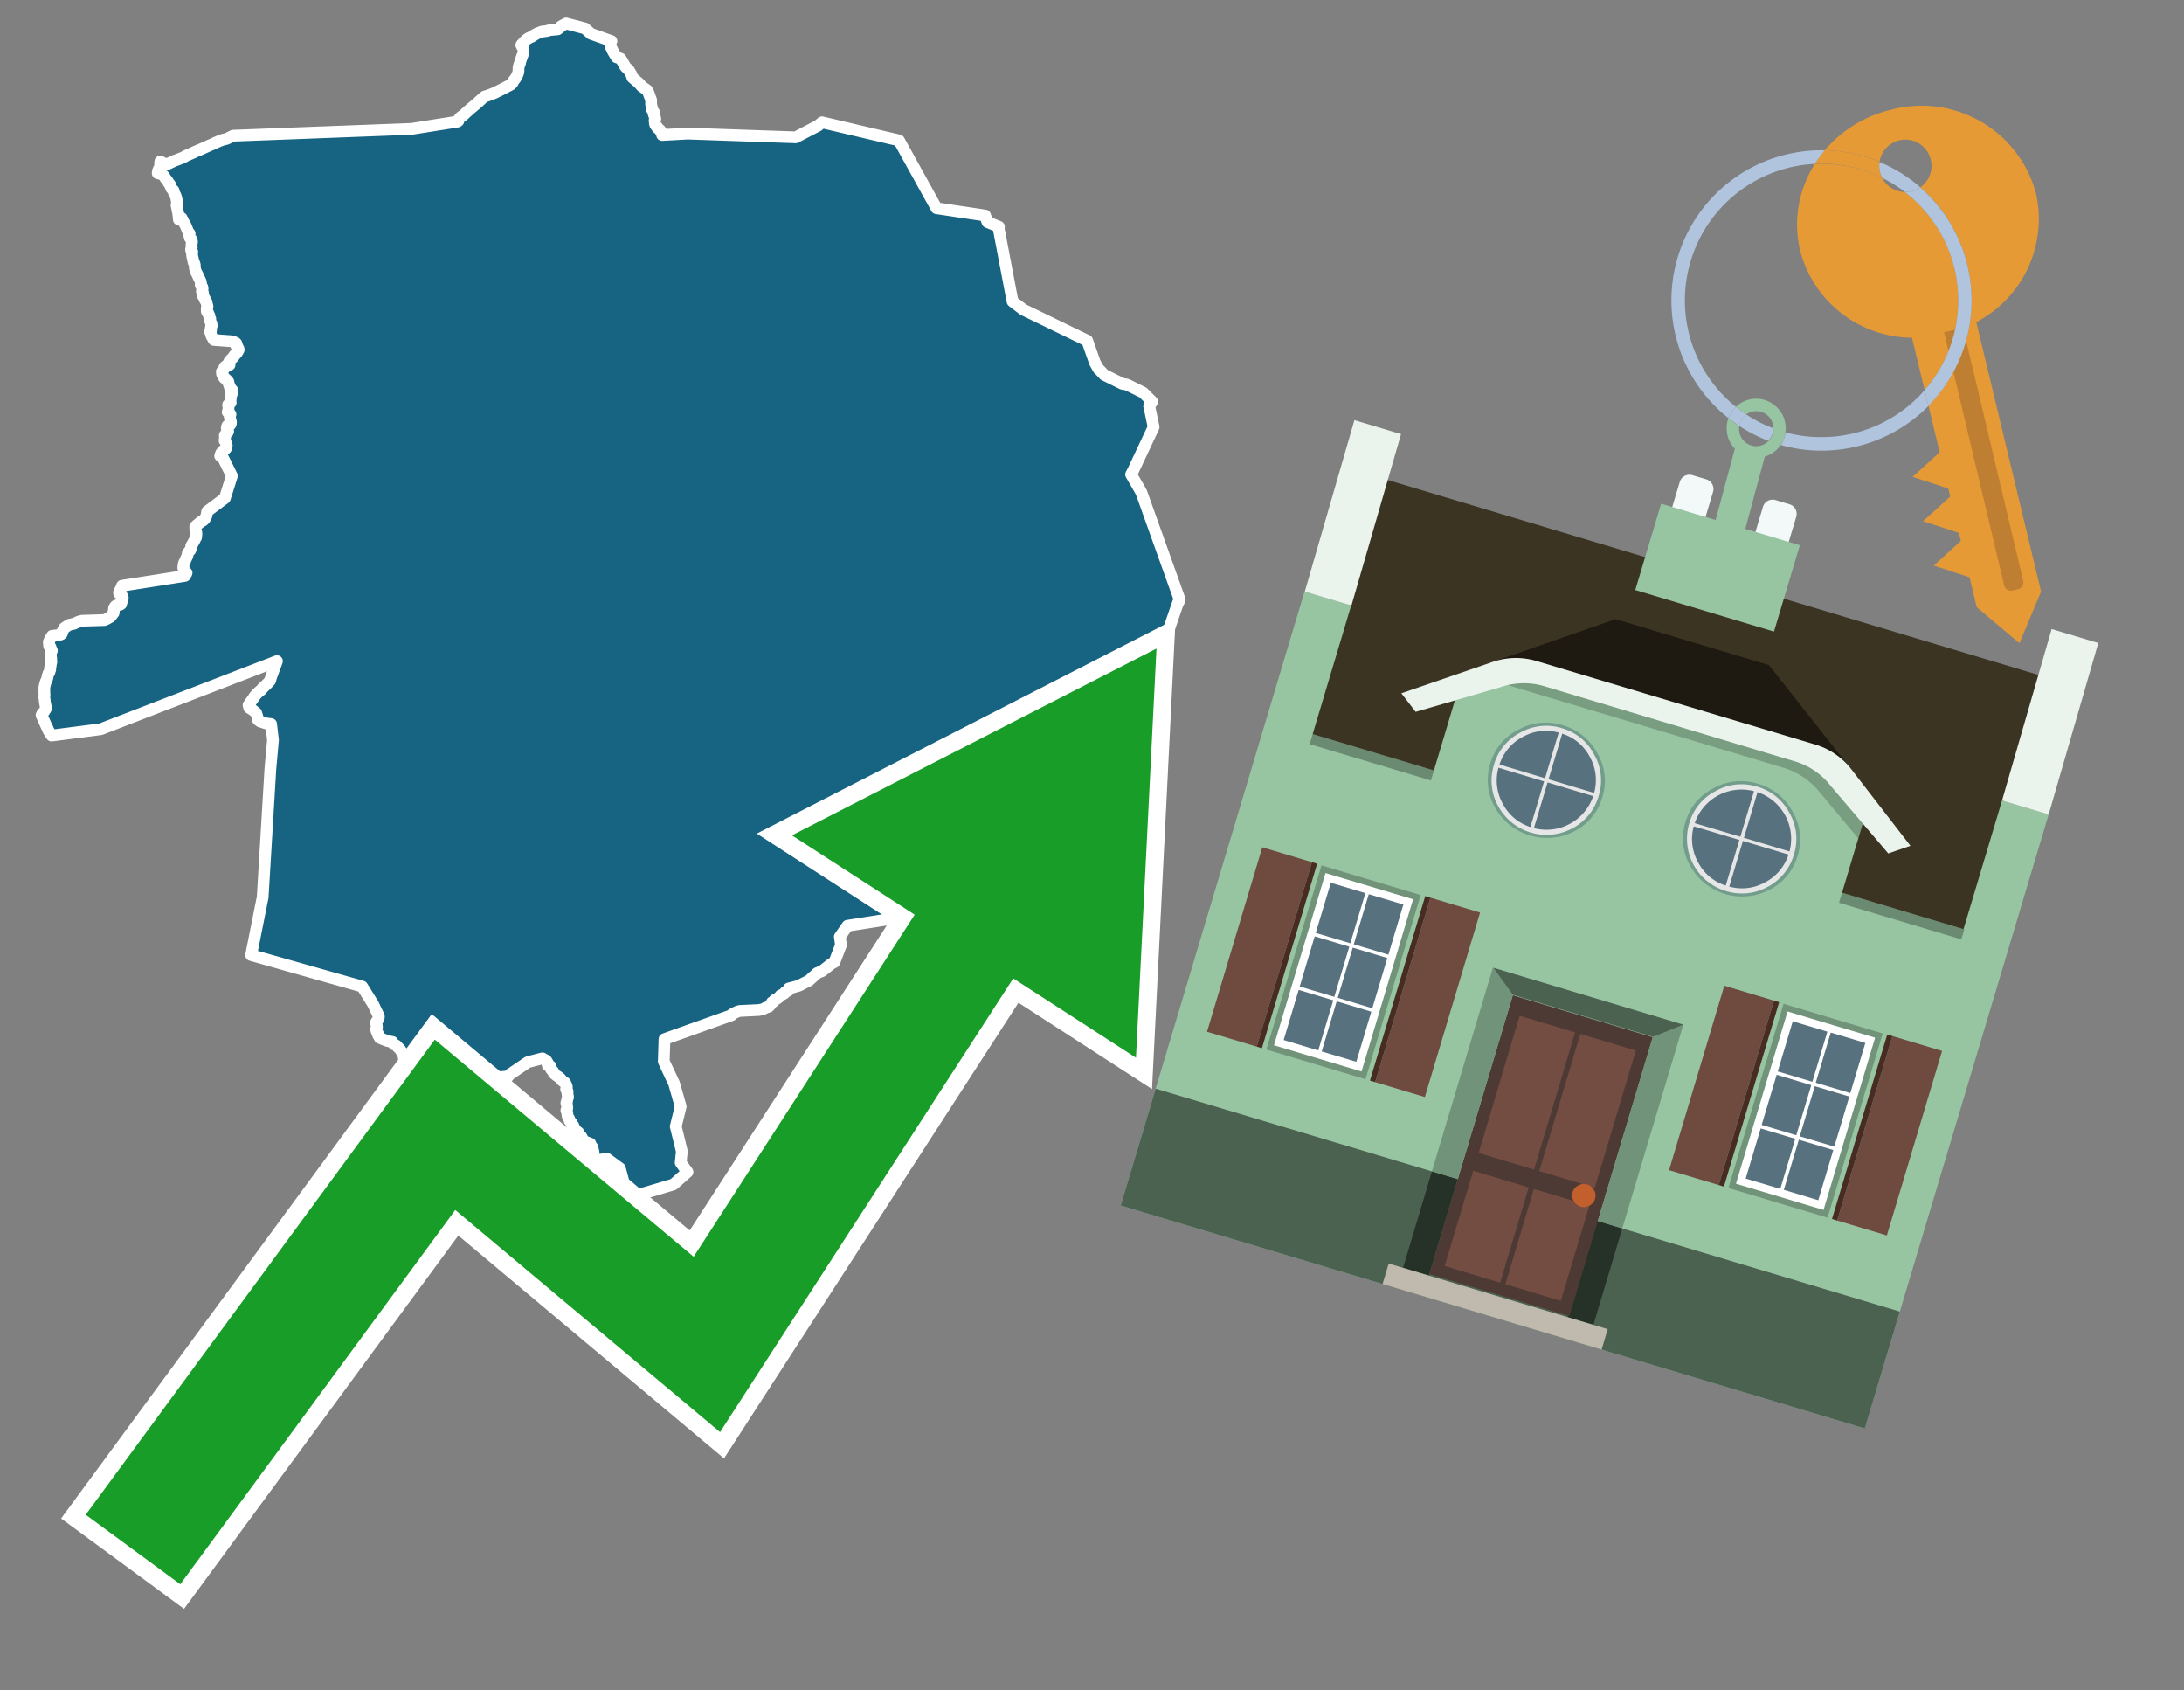
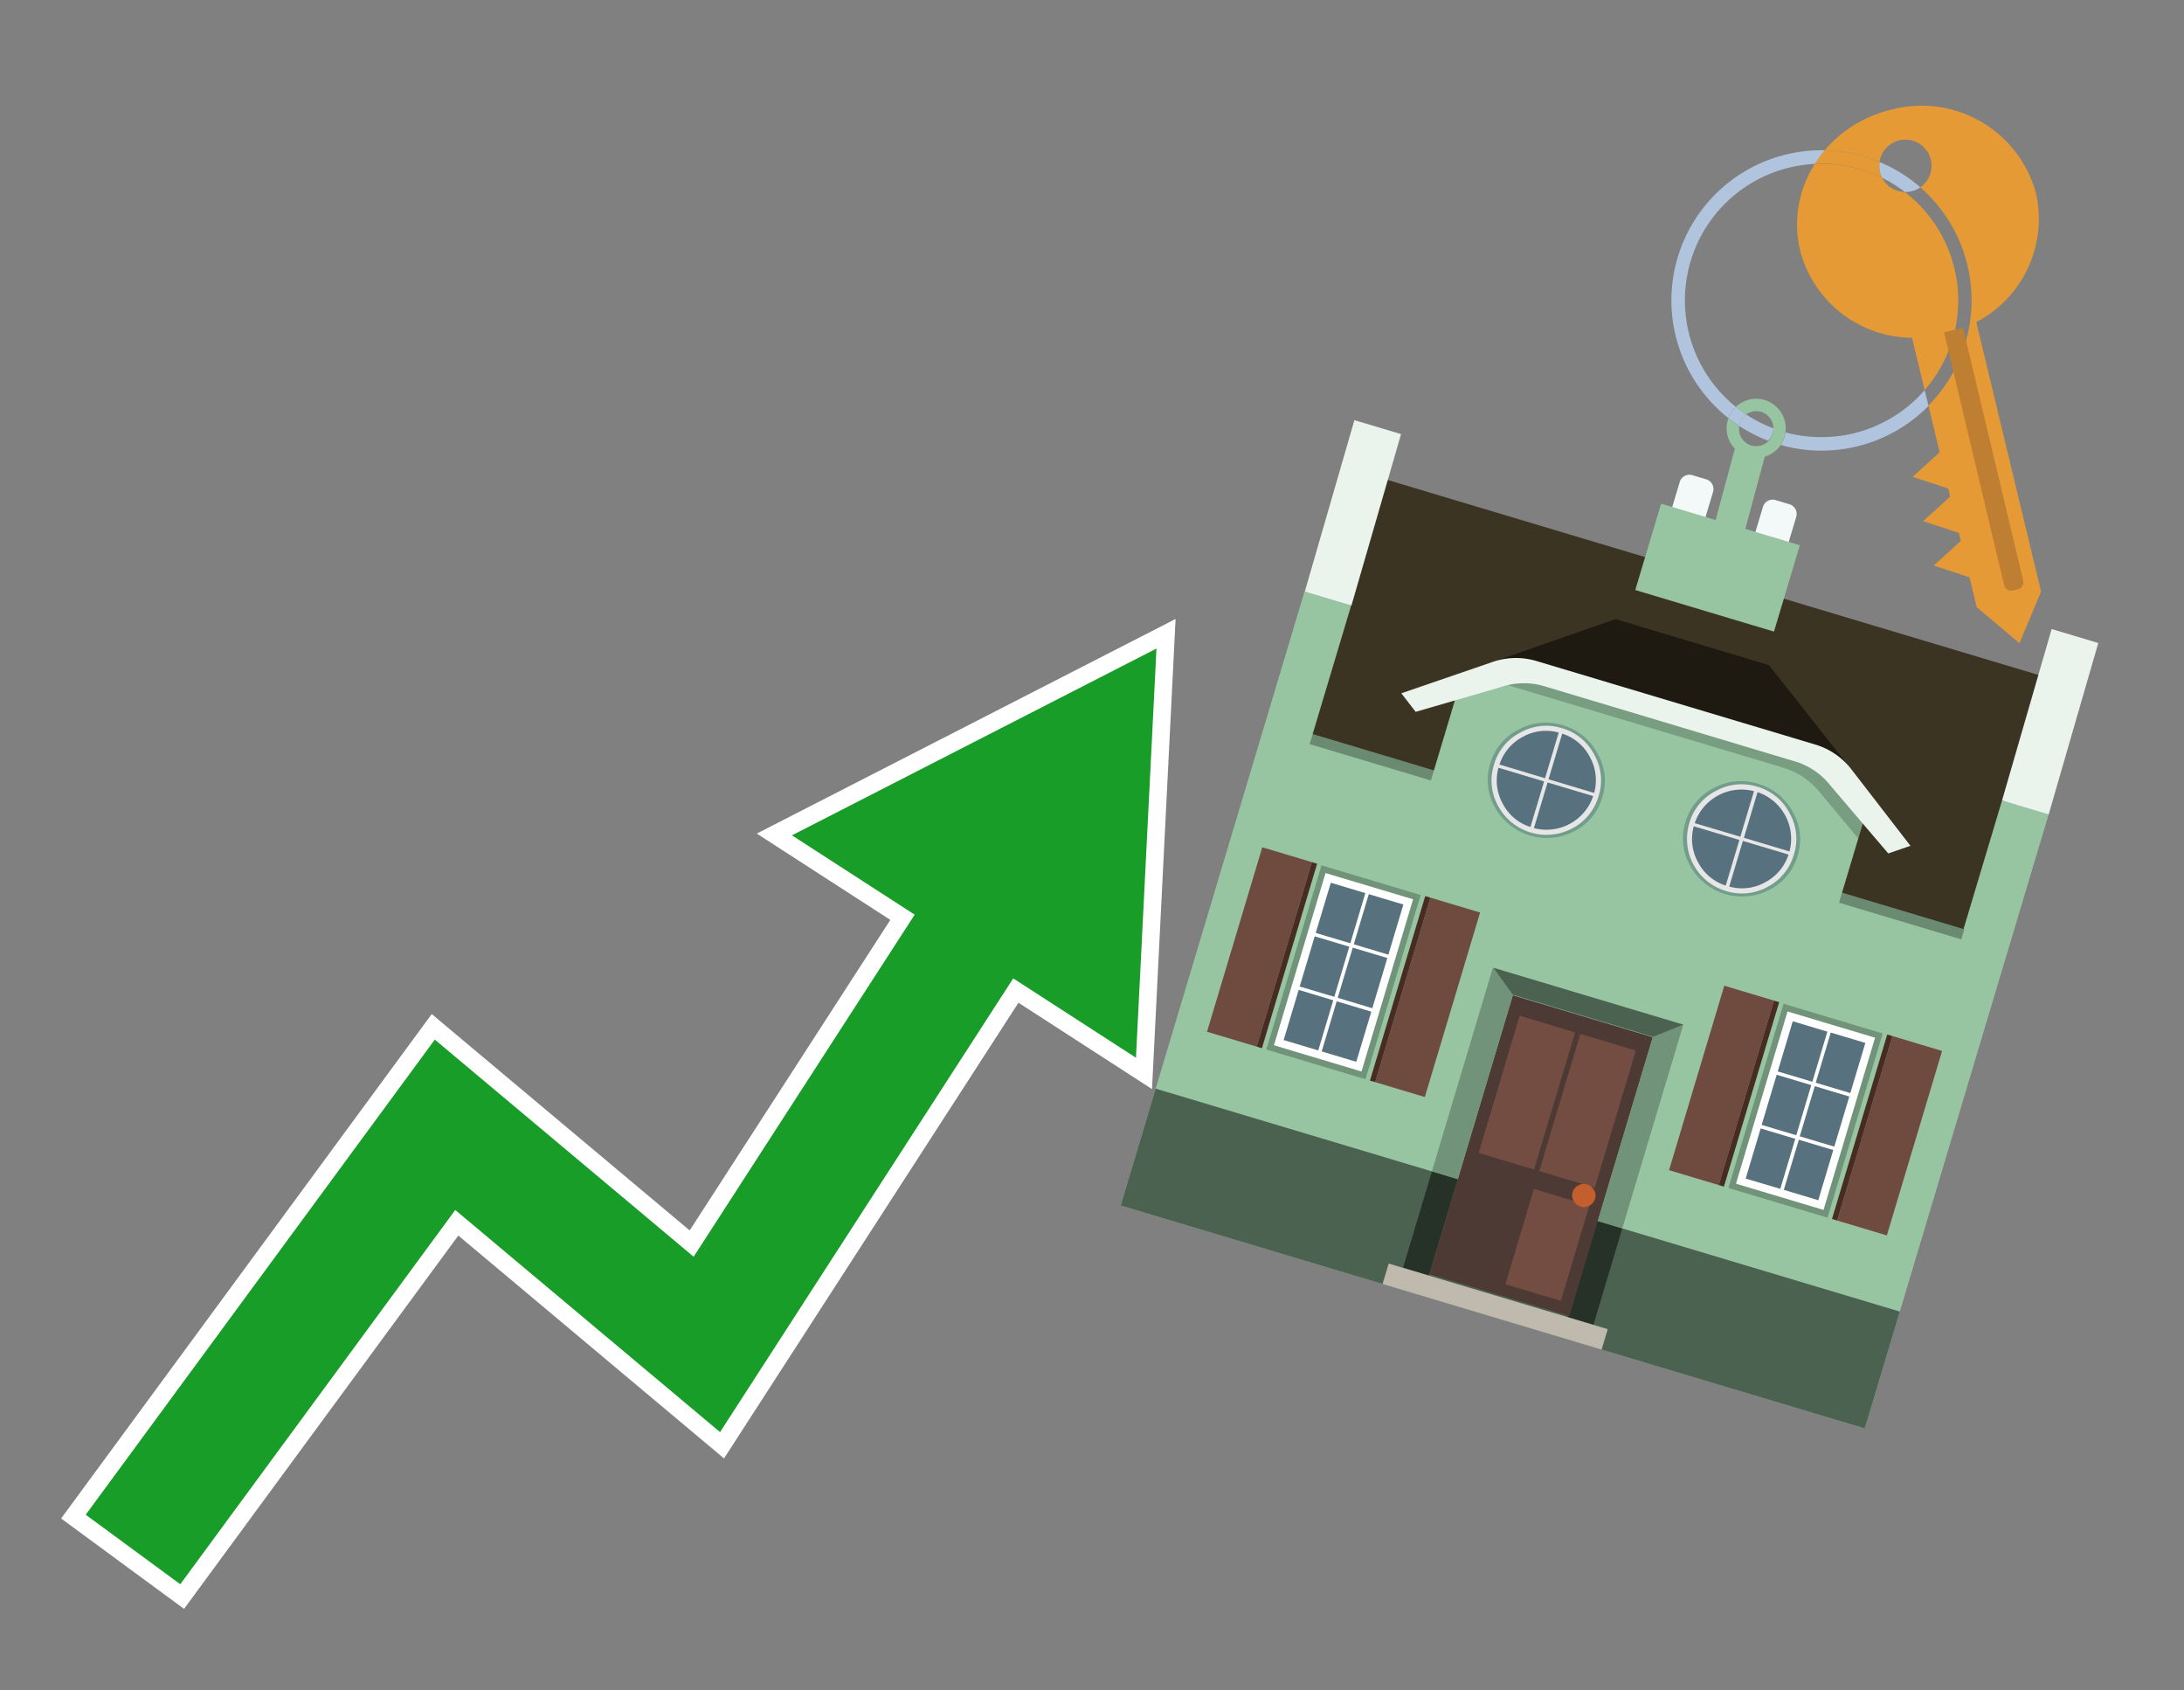
<svg xmlns="http://www.w3.org/2000/svg" id="Text" width="93.05" height="72" viewBox="0 0 93.05 72">
  <rect x="0" y="0" width="93.05" height="72" fill="#808080" stroke="none" />
-   <polygon points="1.77,30.46 1.8,30.4 1.88,30.31 1.91,30.26 1.96,30.18 1.95,30.09 1.94,30.06 1.91,29.89 1.9,29.78 1.89,29.72 1.89,29.64 1.9,29.58 1.89,29.52 1.89,29.47 1.89,29.28 1.9,29.23 1.91,29.18 1.94,29.07 1.95,29.04 1.99,28.96 2,28.93 2.01,28.9 2.03,28.83 2.03,28.79 2.05,28.74 2.06,28.7 2.09,28.66 2.11,28.62 2.11,28.59 2.12,28.56 2.14,28.52 2.13,28.49 2.14,28.44 2.14,28.4 2.16,28.36 2.16,28.32 2.17,28.29 2.17,28.25 2.19,28.19 2.18,28.13 2.18,28.07 2.18,28.03 2.17,27.99 2.17,27.95 2.16,27.89 2.16,27.85 2.16,27.82 2.17,27.79 2.2,27.74 2.21,27.71 2.19,27.68 2.18,27.64 2.16,27.59 2.15,27.56 2.1,27.53 2.09,27.5 2.09,27.42 2.08,27.35 2.09,27.32 2.11,27.29 2.12,27.25 2.13,27.22 2.15,27.19 2.2,27.13 2.22,27.08 2.5,27.05 2.6,27.02 2.64,26.98 2.65,26.93 2.66,26.9 2.68,26.85 2.71,26.81 2.74,26.75 2.78,26.72 2.84,26.68 2.89,26.65 2.95,26.61 3.15,26.57 3.21,26.54 3.29,26.51 3.34,26.48 3.49,26.44 4.45,26.41 4.58,26.35 4.64,26.31 4.7,26.28 4.74,26.24 4.76,26.21 4.78,26.18 4.84,26.11 4.85,26.07 4.85,26.02 4.85,25.98 4.86,25.95 4.86,25.9 4.89,25.85 4.91,25.82 4.95,25.79 5.11,25.76 5.16,25.73 5.16,25.7 5.2,25.6 5.23,25.49 5.23,25.45 5.22,25.41 5.19,25.38 5.16,25.34 5.11,25.31 5.08,25.28 5.07,25.24 5.08,25.2 5.11,25.16 5.14,25.1 5.15,25.07 5.19,25.03 5.2,24.99 5.2,24.95 7.88,24.53 7.89,24.49 7.9,24.46 7.94,24.43 7.95,24.4 7.92,24.37 7.9,24.34 7.85,24.27 7.81,24.19 7.81,24.16 7.82,24.1 7.82,24.06 7.84,23.98 7.88,23.91 7.9,23.86 7.91,23.83 7.93,23.79 7.95,23.74 7.97,23.71 7.98,23.68 7.99,23.65 8,23.6 8,23.56 8.04,23.51 8.07,23.47 8.11,23.43 8.12,23.4 8.13,23.37 8.14,23.34 8.14,23.31 8.15,23.25 8.17,23.22 8.24,23.1 8.25,23.07 8.28,23.03 8.3,22.98 8.32,22.93 8.35,22.9 8.36,22.85 8.36,22.81 8.37,22.74 8.36,22.66 8.35,22.62 8.32,22.54 8.32,22.5 8.32,22.46 8.32,22.43 8.35,22.4 8.39,22.36 8.43,22.33 8.48,22.29 8.52,22.25 8.58,22.21 8.66,22.17 8.73,22.1 8.75,22.06 8.77,22.03 8.79,21.98 8.8,21.93 8.81,21.9 8.81,21.86 8.82,21.83 8.83,21.78 9.58,21.22 9.88,20.27 9.51,19.52 9.38,19.42 9.41,19.33 9.42,19.3 9.45,19.27 9.49,19.21 9.53,19.18 9.58,19.15 9.63,19.1 9.65,19.06 9.65,19.02 9.66,18.97 9.64,18.91 9.62,18.85 9.6,18.81 9.57,18.77 9.57,18.73 9.58,18.7 9.59,18.66 9.58,18.6 9.58,18.54 9.63,18.47 9.68,18.43 9.71,18.4 9.72,18.37 9.71,18.33 9.7,18.3 9.69,18.27 9.66,18.23 9.68,18.15 9.7,18.12 9.81,18.09 9.83,18.06 9.84,18.02 9.84,17.97 9.83,17.93 9.82,17.9 9.81,17.85 9.8,17.81 9.79,17.77 9.79,17.74 9.81,17.68 9.82,17.65 9.8,17.62 9.74,17.58 9.7,17.55 9.72,17.51 9.72,17.48 9.73,17.44 9.74,17.34 9.72,17.27 9.72,17.24 9.78,17.21 9.8,17.18 9.83,17.15 9.82,17.08 9.82,17.05 9.83,17.01 9.82,16.97 9.83,16.91 9.82,16.88 9.83,16.84 9.87,16.8 9.88,16.76 9.89,16.69 9.9,16.65 9.9,16.62 9.86,16.59 9.81,16.56 9.8,16.53 9.81,16.5 9.8,16.47 9.77,16.43 9.74,16.32 9.72,16.29 9.73,16.26 9.69,16.22 9.66,16.18 9.63,16.15 9.56,16.11 9.54,16.08 9.53,16.04 9.5,16.01 9.46,15.93 9.46,15.89 9.48,15.86 9.45,15.83 9.48,15.8 9.56,15.69 9.56,15.66 9.57,15.63 9.61,15.6 9.64,15.57 9.78,15.54 9.75,15.51 9.74,15.48 9.76,15.42 9.78,15.37 9.81,15.34 9.86,15.29 9.9,15.25 9.94,15.22 9.97,15.18 9.97,15.15 10.01,15.11 10.06,15.07 10.1,15.02 10.11,14.99 10.14,14.96 10.15,14.93 10.17,14.9 10.16,14.85 10.14,14.82 10.12,14.77 10.07,14.74 10.06,14.71 10.07,14.68 10.07,14.63 10.04,14.6 9.97,14.57 9.91,14.54 9.11,14.48 9.08,14.44 9.07,14.41 9.04,14.36 9.01,14.31 9,14.27 8.99,14.24 8.98,14.19 8.98,14.16 8.95,14.13 8.95,14.1 8.99,14.07 8.99,14.02 8.98,13.98 8.99,13.95 8.99,13.91 9.02,13.88 9.02,13.85 9.01,13.82 9.01,13.78 8.98,13.73 8.96,13.7 8.95,13.66 8.94,13.63 8.96,13.58 8.93,13.55 8.91,13.49 8.92,13.44 8.89,13.41 8.87,13.33 8.83,13.3 8.81,13.26 8.81,13.22 8.81,13.15 8.81,13.12 8.84,13.08 8.84,13.05 8.83,13.01 8.82,12.98 8.81,12.94 8.8,12.91 8.8,12.87 8.75,12.8 8.73,12.77 8.73,12.74 8.72,12.71 8.67,12.64 8.65,12.61 8.64,12.55 8.64,12.51 8.65,12.48 8.61,12.44 8.6,12.41 8.61,12.38 8.62,12.35 8.63,12.32 8.63,12.29 8.62,12.23 8.6,12.2 8.56,12.16 8.55,12.13 8.56,12.06 8.56,12.03 8.55,11.99 8.53,11.95 8.51,11.9 8.48,11.85 8.45,11.78 8.43,11.74 8.41,11.68 8.38,11.64 8.36,11.6 8.33,11.52 8.31,11.44 8.3,11.41 8.3,11.37 8.3,11.29 8.28,11.22 8.25,11.18 8.24,11.15 8.24,11.12 8.21,10.99 8.19,10.91 8.18,10.84 8.19,10.76 8.19,10.72 8.15,10.68 8.14,10.62 8.16,10.57 8.17,10.54 8.16,10.48 8.16,10.41 8.17,10.38 8.17,10.35 8.18,10.31 8.18,10.28 8.17,10.25 8.15,10.19 8.11,10.16 8.09,10.13 8.08,10.08 8.06,10.01 8.06,9.98 8.08,9.95 8.04,9.91 8.02,9.87 7.99,9.81 7.98,9.78 7.96,9.73 7.9,9.59 7.84,9.49 7.8,9.41 7.74,9.29 7.62,9.35 7.61,9.23 7.6,9.14 7.59,9.1 7.59,9.07 7.58,9.02 7.57,8.98 7.54,8.83 7.53,8.8 7.53,8.76 7.52,8.73 7.54,8.67 7.55,8.64 7.55,8.58 7.53,8.55 7.52,8.51 7.52,8.47 7.51,8.43 7.47,8.31 7.44,8.27 7.43,8.24 7.42,8.21 7.4,8.18 7.4,8.14 7.39,8.11 7.35,8.08 7.33,8.05 7.3,8.02 7.29,7.98 7.27,7.95 7.27,7.9 7.25,7.87 7.23,7.84 7.19,7.8 7.18,7.77 7.15,7.73 7.13,7.7 7.06,7.61 7.02,7.55 7,7.51 6.97,7.48 6.94,7.45 6.85,7.41 6.72,7.38 6.72,7.35 6.73,7.29 6.74,7.26 6.76,7.22 6.77,7.19 6.8,7.16 6.82,7.13 6.82,7.08 6.83,6.98 6.82,6.95 6.83,6.92 6.83,6.88 7.09,7.01 7.43,6.85 7.62,6.78 7.77,6.72 7.87,6.67 7.94,6.63 8.24,6.5 8.34,6.45 8.46,6.4 8.58,6.35 8.71,6.29 8.89,6.21 8.98,6.17 9.06,6.14 9.13,6.11 9.17,6.08 9.25,6.05 9.34,6.01 9.5,5.95 9.64,5.92 9.73,5.88 9.85,5.82 9.93,5.78 17.53,5.49 19.49,5.18 19.53,5.15 19.54,5.09 19.59,5.02 19.65,4.97 19.75,4.9 19.9,4.76 19.95,4.72 19.99,4.68 20.07,4.61 20.17,4.53 20.38,4.35 20.41,4.32 20.52,4.22 20.56,4.18 20.62,4.14 20.65,4.11 20.78,4.07 20.92,4.02 20.99,3.99 21.07,3.96 21.23,3.88 21.37,3.81 21.43,3.78 21.49,3.75 21.56,3.71 21.7,3.64 21.77,3.6 21.8,3.57 21.85,3.51 21.86,3.48 21.89,3.42 21.93,3.38 21.97,3.33 22,3.27 22.02,3.24 22.07,3.12 22.08,3.09 22.09,3.02 22.09,2.96 22.09,2.91 22.11,2.81 22.12,2.76 22.15,2.71 22.17,2.6 22.19,2.55 22.24,2.41 22.27,2.33 22.29,2.28 22.3,2.25 22.31,2.21 22.3,2.08 22.25,2 22.21,1.92 22.23,1.89 22.39,1.72 22.44,1.68 22.48,1.65 22.53,1.62 22.64,1.57 22.7,1.54 22.73,1.51 22.8,1.47 22.91,1.41 23.01,1.38 23.07,1.35 23.3,1.32 23.44,1.28 23.76,1.25 23.85,1.18 23.88,1.14 23.92,1.11 23.99,1.07 24.05,1.04 24.12,1 24.92,1.21 25.18,1.44 26.05,1.75 26.03,1.78 26.02,1.81 26.01,1.84 26.01,1.96 26.04,2.03 26.1,2.15 26.11,2.18 26.22,2.36 26.27,2.44 26.36,2.47 26.44,2.5 26.53,2.64 26.64,2.84 26.79,2.99 26.9,3.17 26.91,3.2 26.94,3.3 27.22,3.54 27.34,3.68 27.57,3.84 27.62,3.93 27.74,4.26 27.74,4.45 27.77,4.56 27.76,4.64 27.87,4.79 27.87,4.83 27.85,4.86 27.88,4.93 27.92,5.06 27.89,5.12 27.9,5.25 27.91,5.29 27.92,5.32 27.96,5.38 28,5.41 28.01,5.45 28.1,5.52 28.13,5.55 28.14,5.59 28.18,5.62 28.19,5.65 28.21,5.72 28.21,5.75 29.3,5.69 33.9,5.85 34.86,5.35 35.02,5.21 38.3,5.98 39.9,8.87 41.97,9.18 42.07,9.46 42.56,9.66 42.54,9.69 43.14,12.84 43.6,13.19 46.32,14.51 46.65,15.45 46.81,15.73 46.86,15.77 47.05,15.97 47.82,16.35 48.01,16.38 48.7,16.72 49.09,17.11 48.96,17.3 48.98,17.38 49.15,18.19 48.29,20.02 48.19,20.21 48.56,20.85 48.63,20.98 50.26,25.54 50.22,25.64 50.19,25.67 48.36,30.99 47.24,31.66 46.35,33.12 46.35,33.17 46.35,33.21 46.36,33.24 46.38,33.27 46.39,33.31 46.44,33.34 46.47,33.37 47.43,33.41 47.45,33.45 47.46,33.49 47.46,33.52 47.47,33.56 47.54,33.59 47.57,33.68 47.58,33.71 47.55,33.74 47.5,33.77 47.49,33.8 47.5,33.88 47.52,33.91 47.59,33.94 47.66,33.97 47.73,34 47.82,34.03 47.82,34.07 47.88,34.1 47.88,34.14 47.9,34.17 47.96,34.2 47.97,34.23 47.98,34.28 47.97,34.35 47.96,34.38 47.97,34.41 48.06,34.44 48.02,34.47 48.01,34.5 48.06,34.53 48.09,34.58 48.11,34.61 48.22,34.64 48.39,34.67 48.42,34.7 48.44,34.75 48.46,34.78 48.47,34.81 48.48,34.84 48.51,34.87 48.52,34.9 48.53,34.95 48.53,34.99 48.69,35.02 48.72,35.05 48.71,35.09 48.73,35.12 48.71,35.15 48.67,35.19 48.66,35.22 48.69,35.26 48.78,35.3 48.9,35.37 48.96,35.4 49.02,35.44 49.07,35.47 49.09,35.5 49.07,35.61 49.06,35.65 49.03,35.69 49.01,35.72 48.98,35.75 48.87,35.78 48.82,35.81 48.68,35.84 48.65,35.94 48.65,35.97 48.65,36.01 48.63,36.04 48.63,36.07 48.56,36.12 48.51,36.15 48.48,36.18 48.17,36.21 48.02,36.24 47.99,36.27 47.59,36.3 47.52,36.33 46.68,35.89 46.23,35.55 42.5,36.37 42.49,36.41 42.45,36.44 42.41,36.47 42.4,36.51 42.36,36.54 42.33,36.57 42.26,36.6 42.22,36.65 42.19,36.69 42.14,36.73 42.11,36.8 42.09,36.84 42.07,36.87 42.06,36.92 42.05,36.97 42.04,37 42.01,37.05 41.98,37.1 41.96,37.15 41.92,37.21 41.9,37.26 41.86,37.3 41.82,37.34 41.7,37.39 41.64,37.43 41.53,37.46 41.5,37.5 41.47,37.53 41.45,37.56 41.41,37.6 41.33,37.63 41.32,37.66 41.29,37.72 41.27,37.78 41.25,37.83 41.23,37.87 41.2,37.9 41.08,37.93 41.05,37.98 41.06,38.01 41.03,38.06 41.03,38.1 41.04,38.13 41.07,38.21 41.1,38.33 41.16,38.36 41.18,38.39 41.21,38.45 41.22,38.48 41.23,38.51 41.24,38.54 41.23,38.57 41.24,38.62 41.28,38.65 41.27,38.71 41.28,38.75 41.33,38.79 41.39,38.83 41.43,38.87 41.45,38.91 41.52,38.94 41.53,38.98 41.55,39.01 41.56,39.11 41.55,39.23 41.54,39.28 41.53,39.31 41.54,39.36 41.55,39.39 41.51,39.47 41.5,39.54 41.5,39.57 41.51,39.62 41.51,39.65 41.51,39.71 41.5,39.79 41.52,39.83 41.53,39.87 41.52,39.94 41.53,39.97 41.54,40.01 41.54,40.06 41.54,40.11 41.57,40.15 41.58,40.19 41.58,40.22 41.56,40.28 41.54,40.33 41.55,40.38 41.56,40.42 41.58,40.45 41.59,40.48 41.6,40.51 41.59,40.54 41.58,40.58 41.57,40.64 41.56,40.71 41.55,40.74 41.54,40.77 41.51,40.81 41.51,40.85 41.5,40.89 41.49,40.92 41.5,40.95 41.55,41.02 41.63,41.11 41.67,41.15 41.68,41.2 41.74,41.27 41.75,41.3 41.76,41.33 41.78,41.39 41.77,41.42 41.76,41.53 41.75,41.57 41.74,41.6 41.73,41.63 41.71,41.66 41.7,41.69 41.7,41.74 41.68,41.81 41.68,41.86 40.5,39.76 40.19,39.68 39.35,39.51 38.71,39.2 38.55,39.15 38.34,39.08 36.11,39.43 35.78,39.9 35.83,40.25 35.55,40.98 35.42,41.05 35.03,41.36 34.81,41.45 34.76,41.5 34.46,41.77 34.18,41.91 34.09,41.96 34.02,41.99 33.77,42.06 33.61,42.1 33.59,42.14 33.6,42.18 33.56,42.21 33.47,42.24 33.44,42.27 33.42,42.31 33.32,42.37 33.25,42.4 33.21,42.46 33.17,42.49 33.13,42.52 33.07,42.56 33,42.59 32.98,42.63 32.96,42.66 32.89,42.69 32.87,42.72 32.82,42.81 32.79,42.84 32.75,42.88 32.62,42.92 32.55,42.96 32.48,42.99 32.33,43.02 31.51,43.06 31.41,43.09 31.35,43.12 31.28,43.15 31.19,43.2 31.17,43.24 28.31,44.26 28.28,45.21 28.72,46.15 29,47.13 28.79,47.98 29.05,49.04 29,49.52 29.29,49.92 28.69,50.45 26.84,51 26.57,50.35 26.41,49.76 25.85,49.35 25.4,49.43 25.39,49.4 25.37,49.32 25.34,49.29 25.29,49.26 25.28,49.22 25.28,49.19 25.29,49.13 25.29,49.09 25.27,49 25.24,48.88 25.23,48.85 25.17,48.82 25.17,48.78 25.16,48.74 25.15,48.71 25.05,48.67 24.97,48.64 24.91,48.61 24.86,48.58 24.83,48.54 24.82,48.51 24.8,48.47 24.78,48.43 24.76,48.4 24.72,48.37 24.68,48.3 24.66,48.26 24.64,48.23 24.57,48.19 24.55,48.16 24.51,48.1 24.49,48.07 24.45,48.04 24.43,47.95 24.37,47.92 24.37,47.88 24.36,47.85 24.35,47.82 24.3,47.77 24.27,47.74 24.26,47.68 24.25,47.65 24.2,47.58 24.19,47.55 24.18,47.51 24.17,47.42 24.16,47.36 24.15,47.33 24.13,47.3 24.14,47.26 24.16,47.22 24.17,47.19 24.15,47.02 24.13,46.98 24.15,46.94 24.16,46.91 24.16,46.85 24.17,46.82 24.2,46.74 24.2,46.71 24.19,46.66 24.18,46.62 24.18,46.54 24.18,46.48 24.16,46.45 24.13,46.42 24.12,46.39 24.14,46.33 24.15,46.3 24.14,46.25 24.12,46.22 24.11,46.19 24.08,46.12 24,46.07 23.94,46.02 23.91,45.98 23.88,45.94 23.81,45.88 23.72,45.82 23.62,45.74 23.59,45.71 23.58,45.67 23.57,45.64 23.53,45.6 23.5,45.57 23.47,45.53 23.46,45.5 23.47,45.47 23.46,45.42 23.34,45.38 23.33,45.34 23.33,45.31 23.34,45.28 23.28,45.18 23.24,45.15 23.15,45.11 23.11,45.08 22.49,45.24 21.71,45.77 21.65,45.85 20.97,45.91 17.2,45.04 17.23,45.01 17.22,44.98 17.21,44.95 17.17,44.91 17.16,44.88 17.16,44.85 17.12,44.82 17.11,44.79 17.08,44.76 17.06,44.72 17.04,44.69 17.01,44.66 16.97,44.63 16.93,44.58 16.91,44.55 16.87,44.52 16.79,44.49 16.76,44.45 16.73,44.41 16.72,44.38 16.55,44.35 16.45,44.32 16.18,44.21 16.17,44.18 16.13,44.12 16.11,44.09 16.1,44.06 16.1,44.02 16.08,43.99 16.06,43.96 16.04,43.9 16.02,43.84 16.05,43.8 16.05,43.77 16.06,43.74 16.05,43.69 16.05,43.64 16.04,43.6 16.01,43.57 16.03,43.53 16.06,43.49 16.09,43.45 16.11,43.41 16.12,43.37 16.14,43.33 16.14,43.28 15.89,42.76 15.43,42.02 10.7,40.68 11.18,38.27 11.19,38.24 11.52,32.74 11.63,31.52 11.55,30.84 11.32,30.81 11.21,30.77 11.08,30.73 10.99,30.66 10.98,30.61 10.98,30.58 10.97,30.55 10.96,30.51 10.91,30.36 10.75,30.23 10.62,30.15 10.61,30.12 10.59,30.03 10.62,30 10.65,29.96 10.66,29.93 10.74,29.82 10.79,29.75 10.84,29.67 10.94,29.55 11.07,29.43 11.12,29.4 11.15,29.37 11.16,29.34 11.19,29.31 11.36,29.15 11.39,29.12 11.51,28.99 11.54,28.87 11.8,28.16 4.29,31.06 2.97,31.23 2.2,31.33 2.18,31.3 2.06,31.11 2.03,31.03 1.97,30.91 " fill="#166382" stroke="#fff" stroke-linejoin="round" stroke-width="0.5" />
  <polygon points="49.272 27.624 33.741 35.58 38.97 38.959 29.553 53.529 18.525 44.281 3.652 64.518 7.681 67.479 19.396 51.538 30.678 60.999 43.169 41.673 48.398 45.053 49.272 27.624" fill="none" stroke="#fff" stroke-miterlimit="10" stroke-width="1.5" />
  <polygon points="49.272 27.624 33.741 35.58 38.97 38.959 29.553 53.529 18.525 44.281 3.652 64.518 7.681 67.479 19.396 51.538 30.678 60.999 43.169 41.673 48.398 45.053 49.272 27.624" fill="#179d28" />
  <path d="M80.19,7.577a1.16,1.16,0,0,1-.094-.251,1.114,1.114,0,0,1-.018-.429A6.367,6.367,0,0,0,77.743,6.4a5.269,5.269,0,0,0-.423.577c.1,0,.192-.007.288-.007A5.794,5.794,0,0,1,80.19,7.577Z" fill="#e69a35" />
  <path d="M77.608,6.4A6.394,6.394,0,0,0,73.64,17.81a1.26,1.26,0,0,1,.317-.48A5.821,5.821,0,0,1,77.32,6.981a5.269,5.269,0,0,1,.423-.577Z" fill="#b0c4de" />
  <path d="M84.2,13.72a4.962,4.962,0,0,0,2.545-5.48,5.047,5.047,0,0,0-6.179-3.566A5.322,5.322,0,0,0,77.743,6.4a6.367,6.367,0,0,1,2.335.493,1.114,1.114,0,1,1,1.736,1.084,6.392,6.392,0,0,1,.347,9.3l.479,1.985-.438.4-.716.648.92.3.6.2.082.341-.438.4-.716.648.92.3.605.2.082.341-.438.4-.716.649.92.3.605.2.307,1.274,1.821,1.534.921-2.2Z" fill="#e69a35" />
  <path d="M81.154,8.179a1.115,1.115,0,0,1-.964-.6,5.794,5.794,0,0,0-2.582-.6c-.1,0-.192,0-.288.007a4.783,4.783,0,0,0-.625,3.685,4.962,4.962,0,0,0,4.765,3.715L82,16.617a5.82,5.82,0,0,0-.846-8.438Z" fill="#e69a35" />
  <path d="M74.1,18.142a6.386,6.386,0,0,0,1.232.63.73.73,0,0,0,.224-.527h0a5.783,5.783,0,0,1-1.159-.593A.733.733,0,0,0,74.1,18.142Z" fill="#b0c4de" />
  <path d="M74.4,17.652q-.228-.152-.44-.322a1.26,1.26,0,0,0-.317.48c.148.117.3.228.46.332A.733.733,0,0,1,74.4,17.652Z" fill="#b0c4de" />
  <path d="M74.824,16.984a1.257,1.257,0,0,0-.867.346c.141.114.288.222.44.322a.731.731,0,0,1,1.159.593h0a.732.732,0,1,1-1.463,0,.7.7,0,0,1,.007-.1c-.158-.1-.312-.215-.46-.332a1.258,1.258,0,0,0,.273,1.3l-.979,3.635,1.275.341.98-3.639a1.266,1.266,0,0,0,.681-.5,1.249,1.249,0,0,0,.2-.538,1.328,1.328,0,0,0,.012-.168A1.262,1.262,0,0,0,74.824,16.984Z" fill="#97c4a1" />
  <path d="M85.974,25.1l-.226.053a.3.3,0,0,1-.362-.223l-2.56-10.777.81-.193L86.2,24.736A.3.3,0,0,1,85.974,25.1Z" fill="#bf7f32" />
  <path d="M80.1,7.326a1.16,1.16,0,0,0,.094.251,5.833,5.833,0,0,1,.964.6,1.137,1.137,0,0,0,.287-.031,1.108,1.108,0,0,0,.373-.167A6.371,6.371,0,0,0,80.078,6.9,1.114,1.114,0,0,0,80.1,7.326Z" fill="#b0c4de" />
  <path d="M77.608,18.618a5.836,5.836,0,0,1-1.534-.2,1.24,1.24,0,0,1-.2.537,6.4,6.4,0,0,0,6.291-1.666L82,16.617A5.807,5.807,0,0,1,77.608,18.618Z" fill="#b0c4de" />
-   <path d="M81.814,7.981a1.108,1.108,0,0,1-.373.167,1.137,1.137,0,0,1-.287.031A5.82,5.82,0,0,1,82,16.617l.161.667a6.392,6.392,0,0,0-.347-9.3Z" fill="#b0c4de" />
  <polygon points="83.79 39.753 55.78 31.364 58.988 20.404 86.964 28.783 83.79 39.753 83.79 39.753" fill="#3c3422" fill-rule="evenodd" />
  <polygon points="81.705 53.32 87.284 34.692 85.297 34.097 83.656 39.575 55.926 31.269 57.567 25.791 55.579 25.196 47.746 51.348 79.451 60.844 81.705 53.32" fill="#97c4a1" fill-rule="evenodd" />
  <rect x="69.522" y="21.148" width="0.444" height="28.983" transform="translate(15.592 92.226) rotate(-73.326)" opacity="0.3" />
  <polygon points="87.284 34.692 85.297 34.097 87.411 26.793 89.398 27.388 87.284 34.692 87.284 34.692" fill="#eaf3ec" fill-rule="evenodd" />
  <polygon points="57.578 25.794 55.591 25.199 57.705 17.896 59.692 18.491 57.578 25.794 57.578 25.794" fill="#eaf3ec" fill-rule="evenodd" />
  <polygon points="79.451 60.844 80.943 55.865 49.238 46.369 47.747 51.348 79.451 60.844 79.451 60.844" fill="#4c6251" fill-rule="evenodd" />
  <path d="M71.566,20.528l-.522,1.743,1.418.425.523-1.744a.432.432,0,0,0-.289-.536l-.593-.177A.431.431,0,0,0,71.566,20.528Z" fill="#f3f9f8" fill-rule="evenodd" />
  <path d="M75.111,21.589l-.522,1.743,1.418.425.522-1.743a.43.43,0,0,0-.289-.536l-.593-.178A.43.43,0,0,0,75.111,21.589Z" fill="#f3f9f8" fill-rule="evenodd" />
  <polygon points="75.368 28.329 68.829 26.37 63.807 28.121 78.733 32.591 75.368 28.329" fill="#1e1a11" />
  <polygon points="78.248 32.422 64.442 28.287 62.236 28.998 60.064 36.247 77.453 41.455 79.651 34.116 78.248 32.422" fill="#97c4a1" />
  <path d="M77.74,32.516S65.088,28.725,65,28.7l-.938.43,11.892,3.562a3.175,3.175,0,0,1,1.532,1l1.685,2.02.327-1.09Z" fill-rule="evenodd" opacity="0.2" />
  <path d="M77.35,31.716,65.458,28.154a3.041,3.041,0,0,0-1.854.037l-3.9,1.339.611.79,3.626-1.054a3.045,3.045,0,0,1,1.855-.037l10.673,3.2A3.028,3.028,0,0,1,78,33.477l2.45,2.874.945-.325-2.518-3.26A3.036,3.036,0,0,0,77.35,31.716Z" fill="#eaf3ec" />
  <polygon points="76.683 23.223 70.773 21.453 69.671 25.132 75.581 26.902 76.683 23.223 76.683 23.223" fill="#97c4a1" fill-rule="evenodd" />
  <g id="Symbol_9_0_Layer2_0_MEMBER_8_MEMBER_21_MEMBER_0_FILL" data-name="Symbol 9 0 Layer2 0 MEMBER 8 MEMBER 21 MEMBER 0 FILL">
    <path d="M66.584,30.892a2.39,2.39,0,0,0-1.891.189,2.317,2.317,0,0,0-1.2,1.448A2.345,2.345,0,0,0,63.7,34.4a2.528,2.528,0,0,0,3.367,1.008,2.339,2.339,0,0,0,1.2-1.447,2.313,2.313,0,0,0-.208-1.87A2.394,2.394,0,0,0,66.584,30.892Z" fill="#729d8c" />
  </g>
  <g id="Symbol_9_0_Layer2_0_MEMBER_8_MEMBER_21_MEMBER_1_FILL" data-name="Symbol 9 0 Layer2 0 MEMBER 8 MEMBER 21 MEMBER 1 FILL">
    <path d="M66.547,31.016a2.241,2.241,0,0,0-1.769.185,2.213,2.213,0,0,0-1.127,1.376,2.239,2.239,0,0,0,.185,1.768,2.341,2.341,0,0,0,3.145.942,2.234,2.234,0,0,0,1.126-1.376,2.207,2.207,0,0,0-.185-1.768A2.237,2.237,0,0,0,66.547,31.016Z" fill="#e6e6e6" />
  </g>
  <g id="Symbol_9_0_Layer2_0_MEMBER_8_MEMBER_21_MEMBER_2_MEMBER_0_FILL" data-name="Symbol 9 0 Layer2 0 MEMBER 8 MEMBER 21 MEMBER 2 MEMBER 0 FILL">
    <path d="M65.787,33.284,63.843,32.7a2.036,2.036,0,0,0,.186,1.539,2.015,2.015,0,0,0,1.175.986Z" fill="#58717f" />
  </g>
  <g id="Symbol_9_0_Layer2_0_MEMBER_8_MEMBER_21_MEMBER_2_MEMBER_1_FILL" data-name="Symbol 9 0 Layer2 0 MEMBER 8 MEMBER 21 MEMBER 2 MEMBER 1 FILL">
    <path d="M65.827,33.148l.582-1.944a2.01,2.01,0,0,0-1.523.178,2.037,2.037,0,0,0-1,1.183Z" fill="#58717f" />
  </g>
  <g id="Symbol_9_0_Layer2_0_MEMBER_8_MEMBER_21_MEMBER_2_MEMBER_2_FILL" data-name="Symbol 9 0 Layer2 0 MEMBER 8 MEMBER 21 MEMBER 2 MEMBER 2 FILL">
    <path d="M67.878,33.91l-1.943-.582-.582,1.944a2.1,2.1,0,0,0,2.525-1.362Z" fill="#58717f" />
  </g>
  <g id="Symbol_9_0_Layer2_0_MEMBER_8_MEMBER_21_MEMBER_2_MEMBER_3_FILL" data-name="Symbol 9 0 Layer2 0 MEMBER 8 MEMBER 21 MEMBER 2 MEMBER 3 FILL">
    <path d="M66.558,31.249l-.582,1.943,1.943.582a2.031,2.031,0,0,0-.186-1.539A2.009,2.009,0,0,0,66.558,31.249Z" fill="#58717f" />
  </g>
  <g id="Symbol_9_0_Layer2_0_MEMBER_8_MEMBER_21_MEMBER_0_FILL-2" data-name="Symbol 9 0 Layer2 0 MEMBER 8 MEMBER 21 MEMBER 0 FILL">
    <path d="M74.9,33.384a2.4,2.4,0,0,0-1.891.189,2.316,2.316,0,0,0-1.2,1.448,2.341,2.341,0,0,0,.209,1.87A2.527,2.527,0,0,0,75.387,37.9a2.345,2.345,0,0,0,1.2-1.447,2.314,2.314,0,0,0-.209-1.87A2.389,2.389,0,0,0,74.9,33.384Z" fill="#729d8c" />
  </g>
  <g id="Symbol_9_0_Layer2_0_MEMBER_8_MEMBER_21_MEMBER_1_FILL-2" data-name="Symbol 9 0 Layer2 0 MEMBER 8 MEMBER 21 MEMBER 1 FILL">
    <path d="M74.867,33.508a2.239,2.239,0,0,0-1.768.185,2.21,2.21,0,0,0-1.127,1.376,2.316,2.316,0,0,0,1.564,2.883,2.261,2.261,0,0,0,1.765-.173A2.237,2.237,0,0,0,76.428,36.4a2.209,2.209,0,0,0-.185-1.769A2.239,2.239,0,0,0,74.867,33.508Z" fill="#e6e6e6" />
  </g>
  <g id="Symbol_9_0_Layer2_0_MEMBER_8_MEMBER_21_MEMBER_2_MEMBER_0_FILL-2" data-name="Symbol 9 0 Layer2 0 MEMBER 8 MEMBER 21 MEMBER 2 MEMBER 0 FILL">
    <path d="M74.107,35.776l-1.943-.582a2.031,2.031,0,0,0,.186,1.539,2.009,2.009,0,0,0,1.175.986Z" fill="#58717f" />
  </g>
  <g id="Symbol_9_0_Layer2_0_MEMBER_8_MEMBER_21_MEMBER_2_MEMBER_1_FILL-2" data-name="Symbol 9 0 Layer2 0 MEMBER 8 MEMBER 21 MEMBER 2 MEMBER 1 FILL">
    <path d="M74.148,35.64,74.73,33.7a2.1,2.1,0,0,0-2.525,1.362Z" fill="#58717f" />
  </g>
  <g id="Symbol_9_0_Layer2_0_MEMBER_8_MEMBER_21_MEMBER_2_MEMBER_2_FILL-2" data-name="Symbol 9 0 Layer2 0 MEMBER 8 MEMBER 21 MEMBER 2 MEMBER 2 FILL">
    <path d="M76.2,36.4l-1.943-.582-.582,1.944a2.015,2.015,0,0,0,1.523-.178A2.036,2.036,0,0,0,76.2,36.4Z" fill="#58717f" />
  </g>
  <g id="Symbol_9_0_Layer2_0_MEMBER_8_MEMBER_21_MEMBER_2_MEMBER_3_FILL-2" data-name="Symbol 9 0 Layer2 0 MEMBER 8 MEMBER 21 MEMBER 2 MEMBER 3 FILL">
    <path d="M74.879,33.741,74.3,35.684l1.943.582a2.1,2.1,0,0,0-1.361-2.525Z" fill="#58717f" />
  </g>
  <polygon points="51.426 43.946 53.542 44.58 55.896 36.723 53.78 36.089 51.426 43.946 51.426 43.946" fill="#6e4a3f" fill-rule="evenodd" />
  <polygon points="53.542 44.58 53.764 44.647 56.117 36.789 55.896 36.723 53.542 44.58 53.542 44.58" fill="#482b22" fill-rule="evenodd" />
  <polygon points="60.706 46.726 58.59 46.092 60.943 38.235 63.059 38.868 60.706 46.726 60.706 46.726" fill="#6e4a3f" fill-rule="evenodd" />
  <polygon points="58.59 46.092 58.368 46.026 60.722 38.168 60.943 38.235 58.59 46.092 58.59 46.092" fill="#482b22" fill-rule="evenodd" />
  <rect x="53.146" y="39.209" width="8.19" height="4.408" transform="translate(1.145 84.365) rotate(-73.326)" fill="#719379" />
  <polygon points="60.205 38.304 56.474 37.187 54.277 44.522 58.008 45.639 60.205 38.304 60.205 38.304" fill="#fff" fill-rule="evenodd" />
  <path d="M59.792,38.527l-.64,2.136-1.474-.442.639-2.135,1.475.441Zm-1.621-.485-.64,2.136-1.474-.442L56.7,37.6l1.474.442Zm-2.158,1.84,1.475.441-.64,2.136-1.474-.441.639-2.136Zm-.683,2.282,1.474.441-.639,2.136L54.69,44.3l.64-2.135Zm.981,2.621.639-2.136,1.475.442-.64,2.135-1.474-.441Zm2.158-1.84L56.994,42.5l.64-2.136,1.474.442-.639,2.136Z" fill="#58717f" fill-rule="evenodd" />
  <polygon points="80.39 52.621 78.274 51.988 80.628 44.13 82.743 44.764 80.39 52.621 80.39 52.621" fill="#6e4a3f" fill-rule="evenodd" />
  <polygon points="78.274 51.988 78.053 51.921 80.406 44.064 80.628 44.13 78.274 51.988 78.274 51.988" fill="#482b22" fill-rule="evenodd" />
  <polygon points="71.111 49.842 73.227 50.476 75.58 42.619 73.464 41.985 71.111 49.842 71.111 49.842" fill="#6e4a3f" fill-rule="evenodd" />
  <polygon points="73.227 50.476 73.448 50.542 75.802 42.685 75.58 42.619 73.227 50.476 73.227 50.476" fill="#482b22" fill-rule="evenodd" />
  <rect x="72.83" y="45.105" width="8.19" height="4.408" transform="translate(9.534 107.426) rotate(-73.326)" fill="#719379" />
  <polygon points="76.159 43.083 79.889 44.2 77.692 51.535 73.962 50.418 76.159 43.083 76.159 43.083" fill="#fff" fill-rule="evenodd" />
  <path d="M76.381,43.5l1.475.442-.64,2.135-1.475-.441.64-2.136ZM78,43.981l1.474.442-.64,2.136-1.474-.442L78,43.981Zm.791,2.724-.64,2.135L76.679,48.4l.64-2.136,1.474.442Zm-.684,2.282-.639,2.135L76,50.68l.64-2.135,1.474.442Zm-2.26,1.65L74.375,50.2l.639-2.135,1.475.441-.64,2.136Zm-.791-2.724.64-2.135,1.474.441-.639,2.136-1.475-.442Z" fill="#58717f" fill-rule="evenodd" />
  <polygon points="67.888 56.431 69.118 52.323 68.019 51.994 66.789 56.102 67.888 56.431 67.888 56.431" fill="#263128" fill-rule="evenodd" />
  <polygon points="60.877 54.331 62.108 50.223 61.007 49.894 59.776 54.002 60.877 54.331 60.877 54.331" fill="#263128" fill-rule="evenodd" />
  <g id="Symbol_9_0_Layer2_0_MEMBER_8_MEMBER_12_MEMBER_0_FILL" data-name="Symbol 9 0 Layer2 0 MEMBER 8 MEMBER 12 MEMBER 0 FILL">
    <path d="M70.418,44.178l-5.965-1.786L60.9,54.27l5.964,1.786Z" fill="#4e3a34" />
  </g>
  <g id="Symbol_9_0_Layer2_0_MEMBER_8_MEMBER_12_MEMBER_1_MEMBER_0_FILL" data-name="Symbol 9 0 Layer2 0 MEMBER 8 MEMBER 12 MEMBER 1 MEMBER 0 FILL">
    <path d="M65.358,49.815l1.75-5.843-2.363-.708L63,49.107Z" fill="#744d42" />
  </g>
  <g id="Symbol_9_0_Layer2_0_MEMBER_8_MEMBER_12_MEMBER_1_MEMBER_1_FILL" data-name="Symbol 9 0 Layer2 0 MEMBER 8 MEMBER 12 MEMBER 1 MEMBER 1 FILL">
    <path d="M67.331,44.039l-1.75,5.842,2.364.708,1.75-5.842Z" fill="#744d42" />
  </g>
  <g id="Symbol_9_0_Layer2_0_MEMBER_8_MEMBER_12_MEMBER_2_MEMBER_0_FILL" data-name="Symbol 9 0 Layer2 0 MEMBER 8 MEMBER 12 MEMBER 2 MEMBER 0 FILL">
-     <path d="M63.915,54.633l1.215-4.058-2.363-.707-1.215,4.057Z" fill="#744d42" />
+     <path d="M63.915,54.633Z" fill="#744d42" />
  </g>
  <g id="Symbol_9_0_Layer2_0_MEMBER_8_MEMBER_12_MEMBER_2_MEMBER_1_FILL" data-name="Symbol 9 0 Layer2 0 MEMBER 8 MEMBER 12 MEMBER 2 MEMBER 1 FILL">
    <path d="M66.5,55.407l1.215-4.057-2.363-.708L64.138,54.7Z" fill="#744d42" />
  </g>
  <g id="Symbol_9_0_Layer2_0_MEMBER_8_MEMBER_13_FILL" data-name="Symbol 9 0 Layer2 0 MEMBER 8 MEMBER 13 FILL">
    <path d="M67.959,51.058a.439.439,0,0,0-.045-.367.487.487,0,0,0-.669-.2.445.445,0,0,0-.239.282.457.457,0,0,0,.041.378.481.481,0,0,0,.293.242.459.459,0,0,0,.377-.042A.453.453,0,0,0,67.959,51.058Z" fill="#c35e2d" />
  </g>
  <g id="Symbol_9_0_Layer2_0_MEMBER_8_MEMBER_14_FILL" data-name="Symbol 9 0 Layer2 0 MEMBER 8 MEMBER 14 FILL">
    <path d="M64.557,42.047l-.951-.833-2.6,8.68,1.1.329Z" fill="#719379" />
  </g>
  <g id="Symbol_9_0_Layer2_0_MEMBER_8_MEMBER_15_FILL" data-name="Symbol 9 0 Layer2 0 MEMBER 8 MEMBER 15 FILL">
    <path d="M71.718,43.643l-1.2.19L68.072,52.01l1.046.313Z" fill="#719379" />
  </g>
  <g id="Symbol_9_0_Layer2_0_MEMBER_8_MEMBER_16_FILL" data-name="Symbol 9 0 Layer2 0 MEMBER 8 MEMBER 16 FILL">
    <path d="M63.627,41.22l.836,1.156,5.961,1.786,1.294-.519Z" fill="#4c6251" />
  </g>
  <polygon points="58.905 54.69 59.166 53.819 68.498 56.614 68.237 57.485 58.905 54.69 58.905 54.69" fill="#c0b9ad" fill-rule="evenodd" />
</svg>